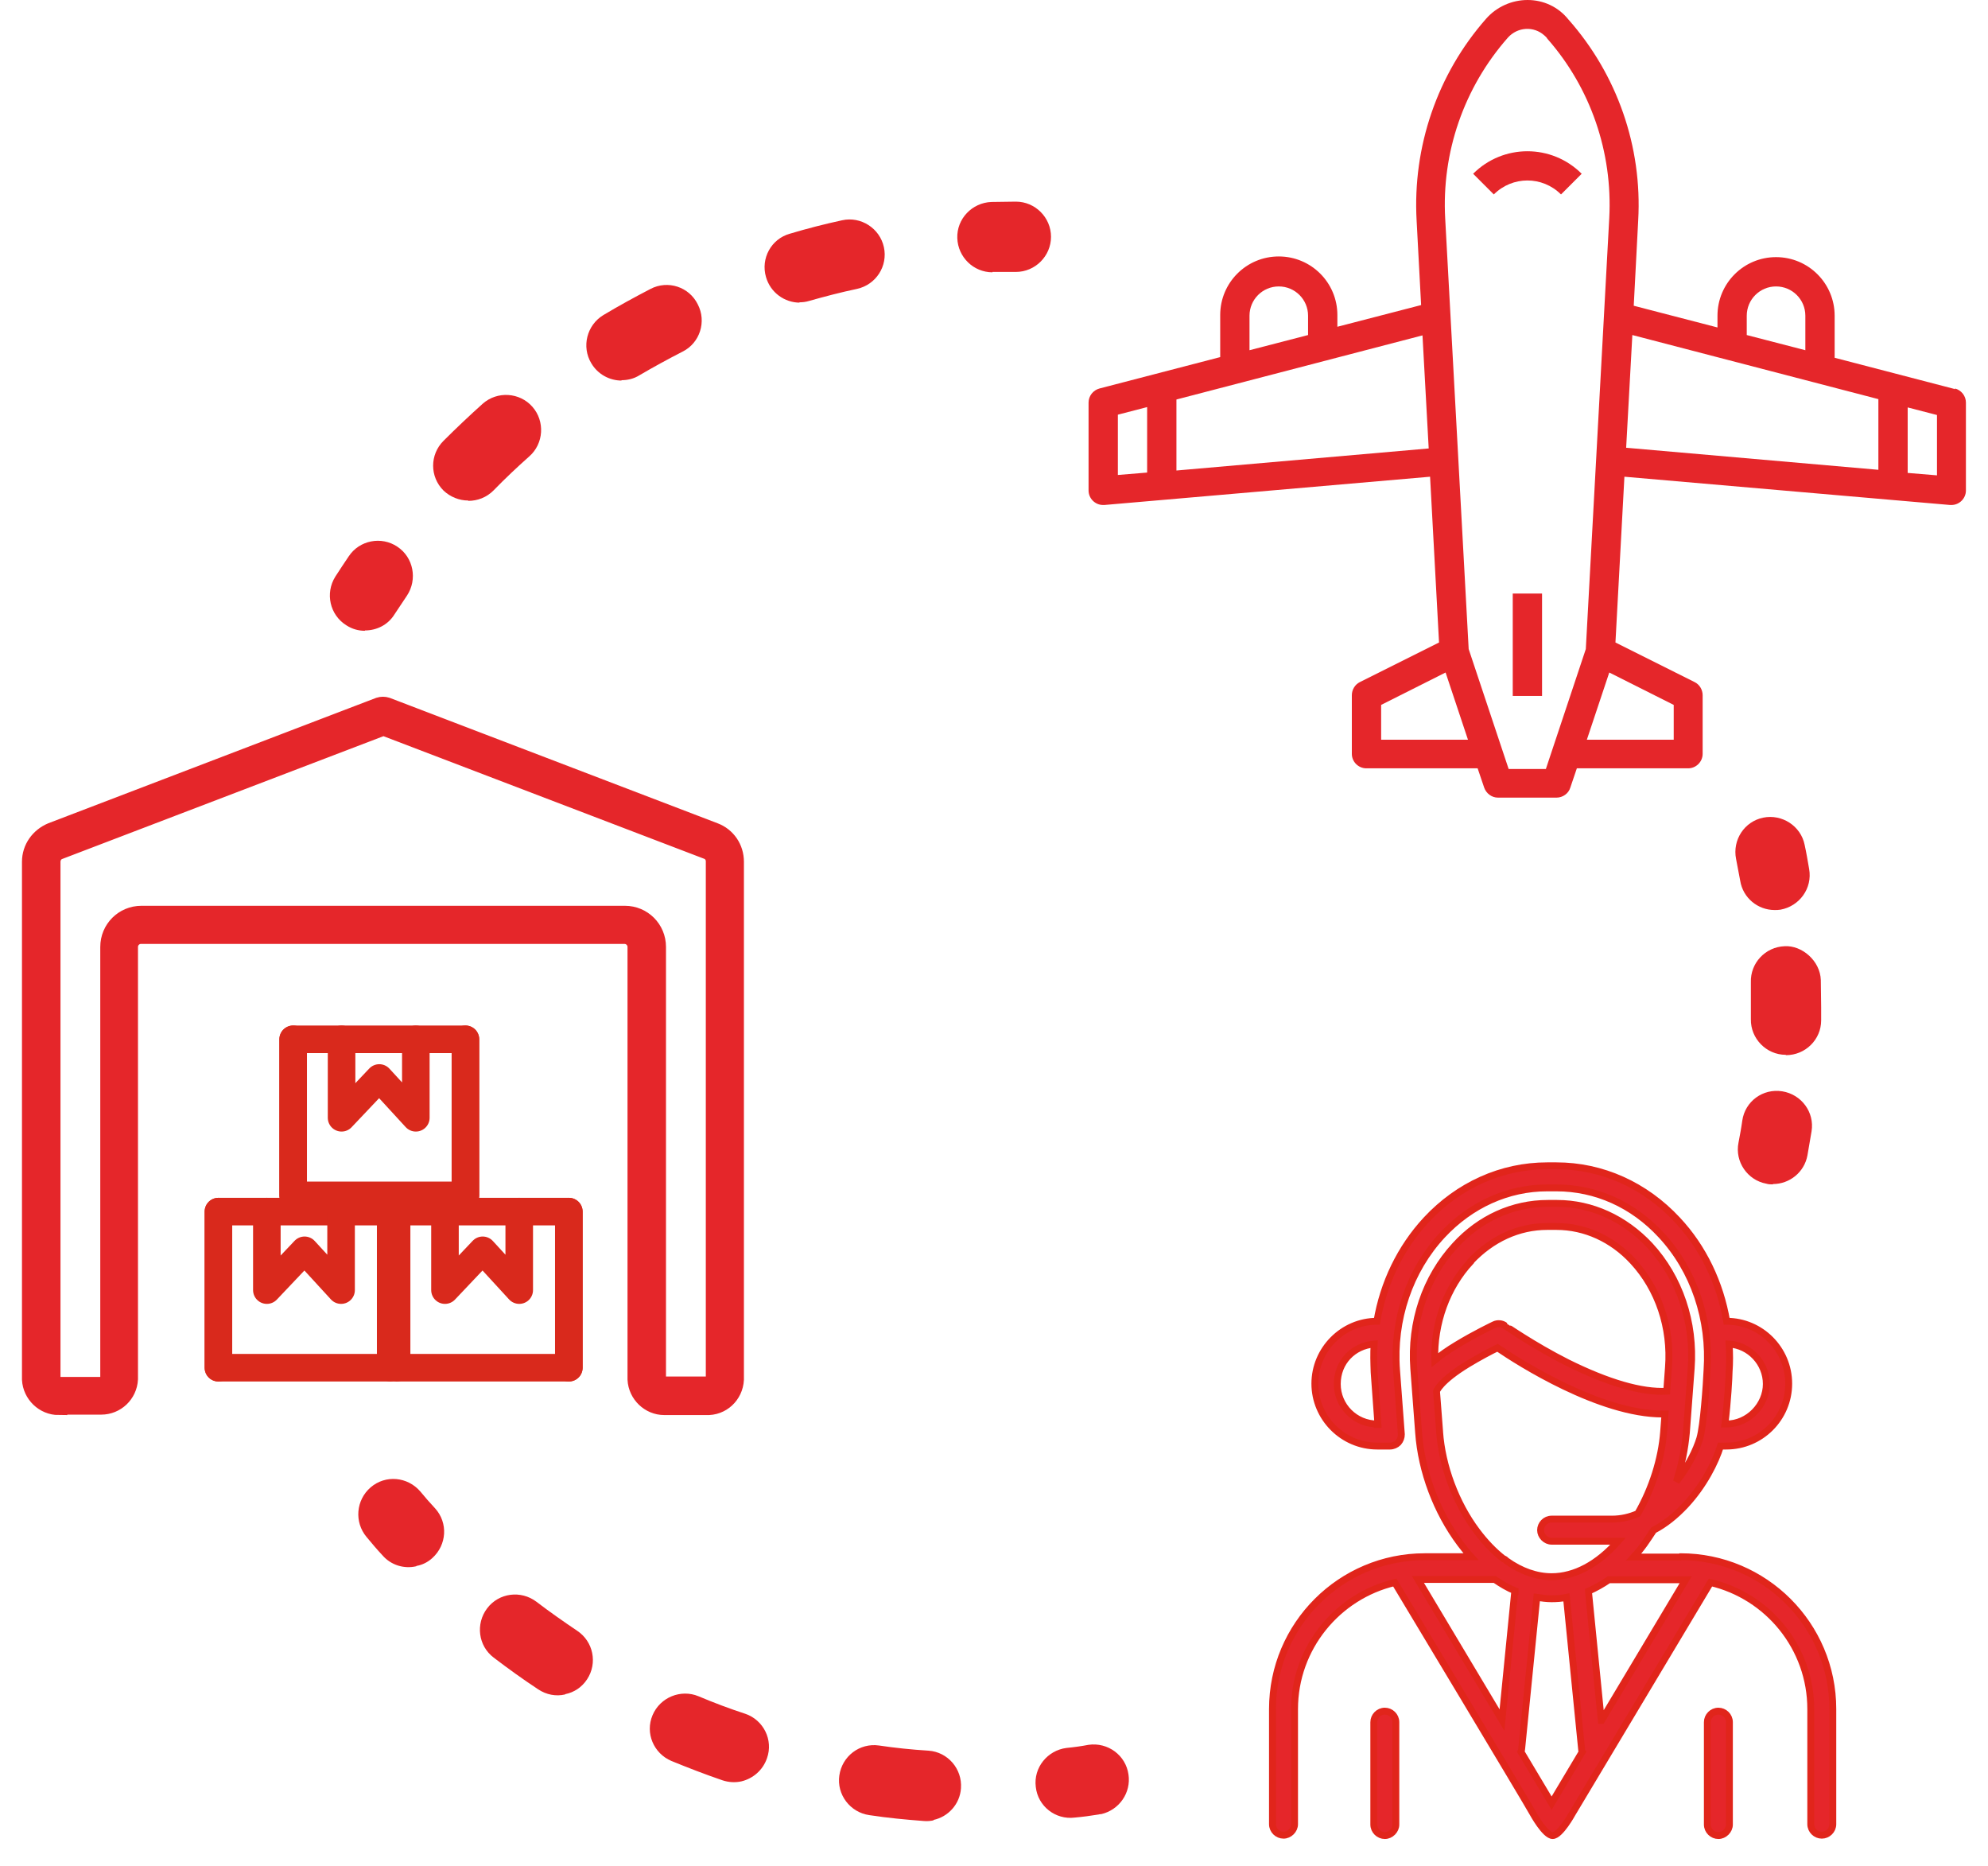
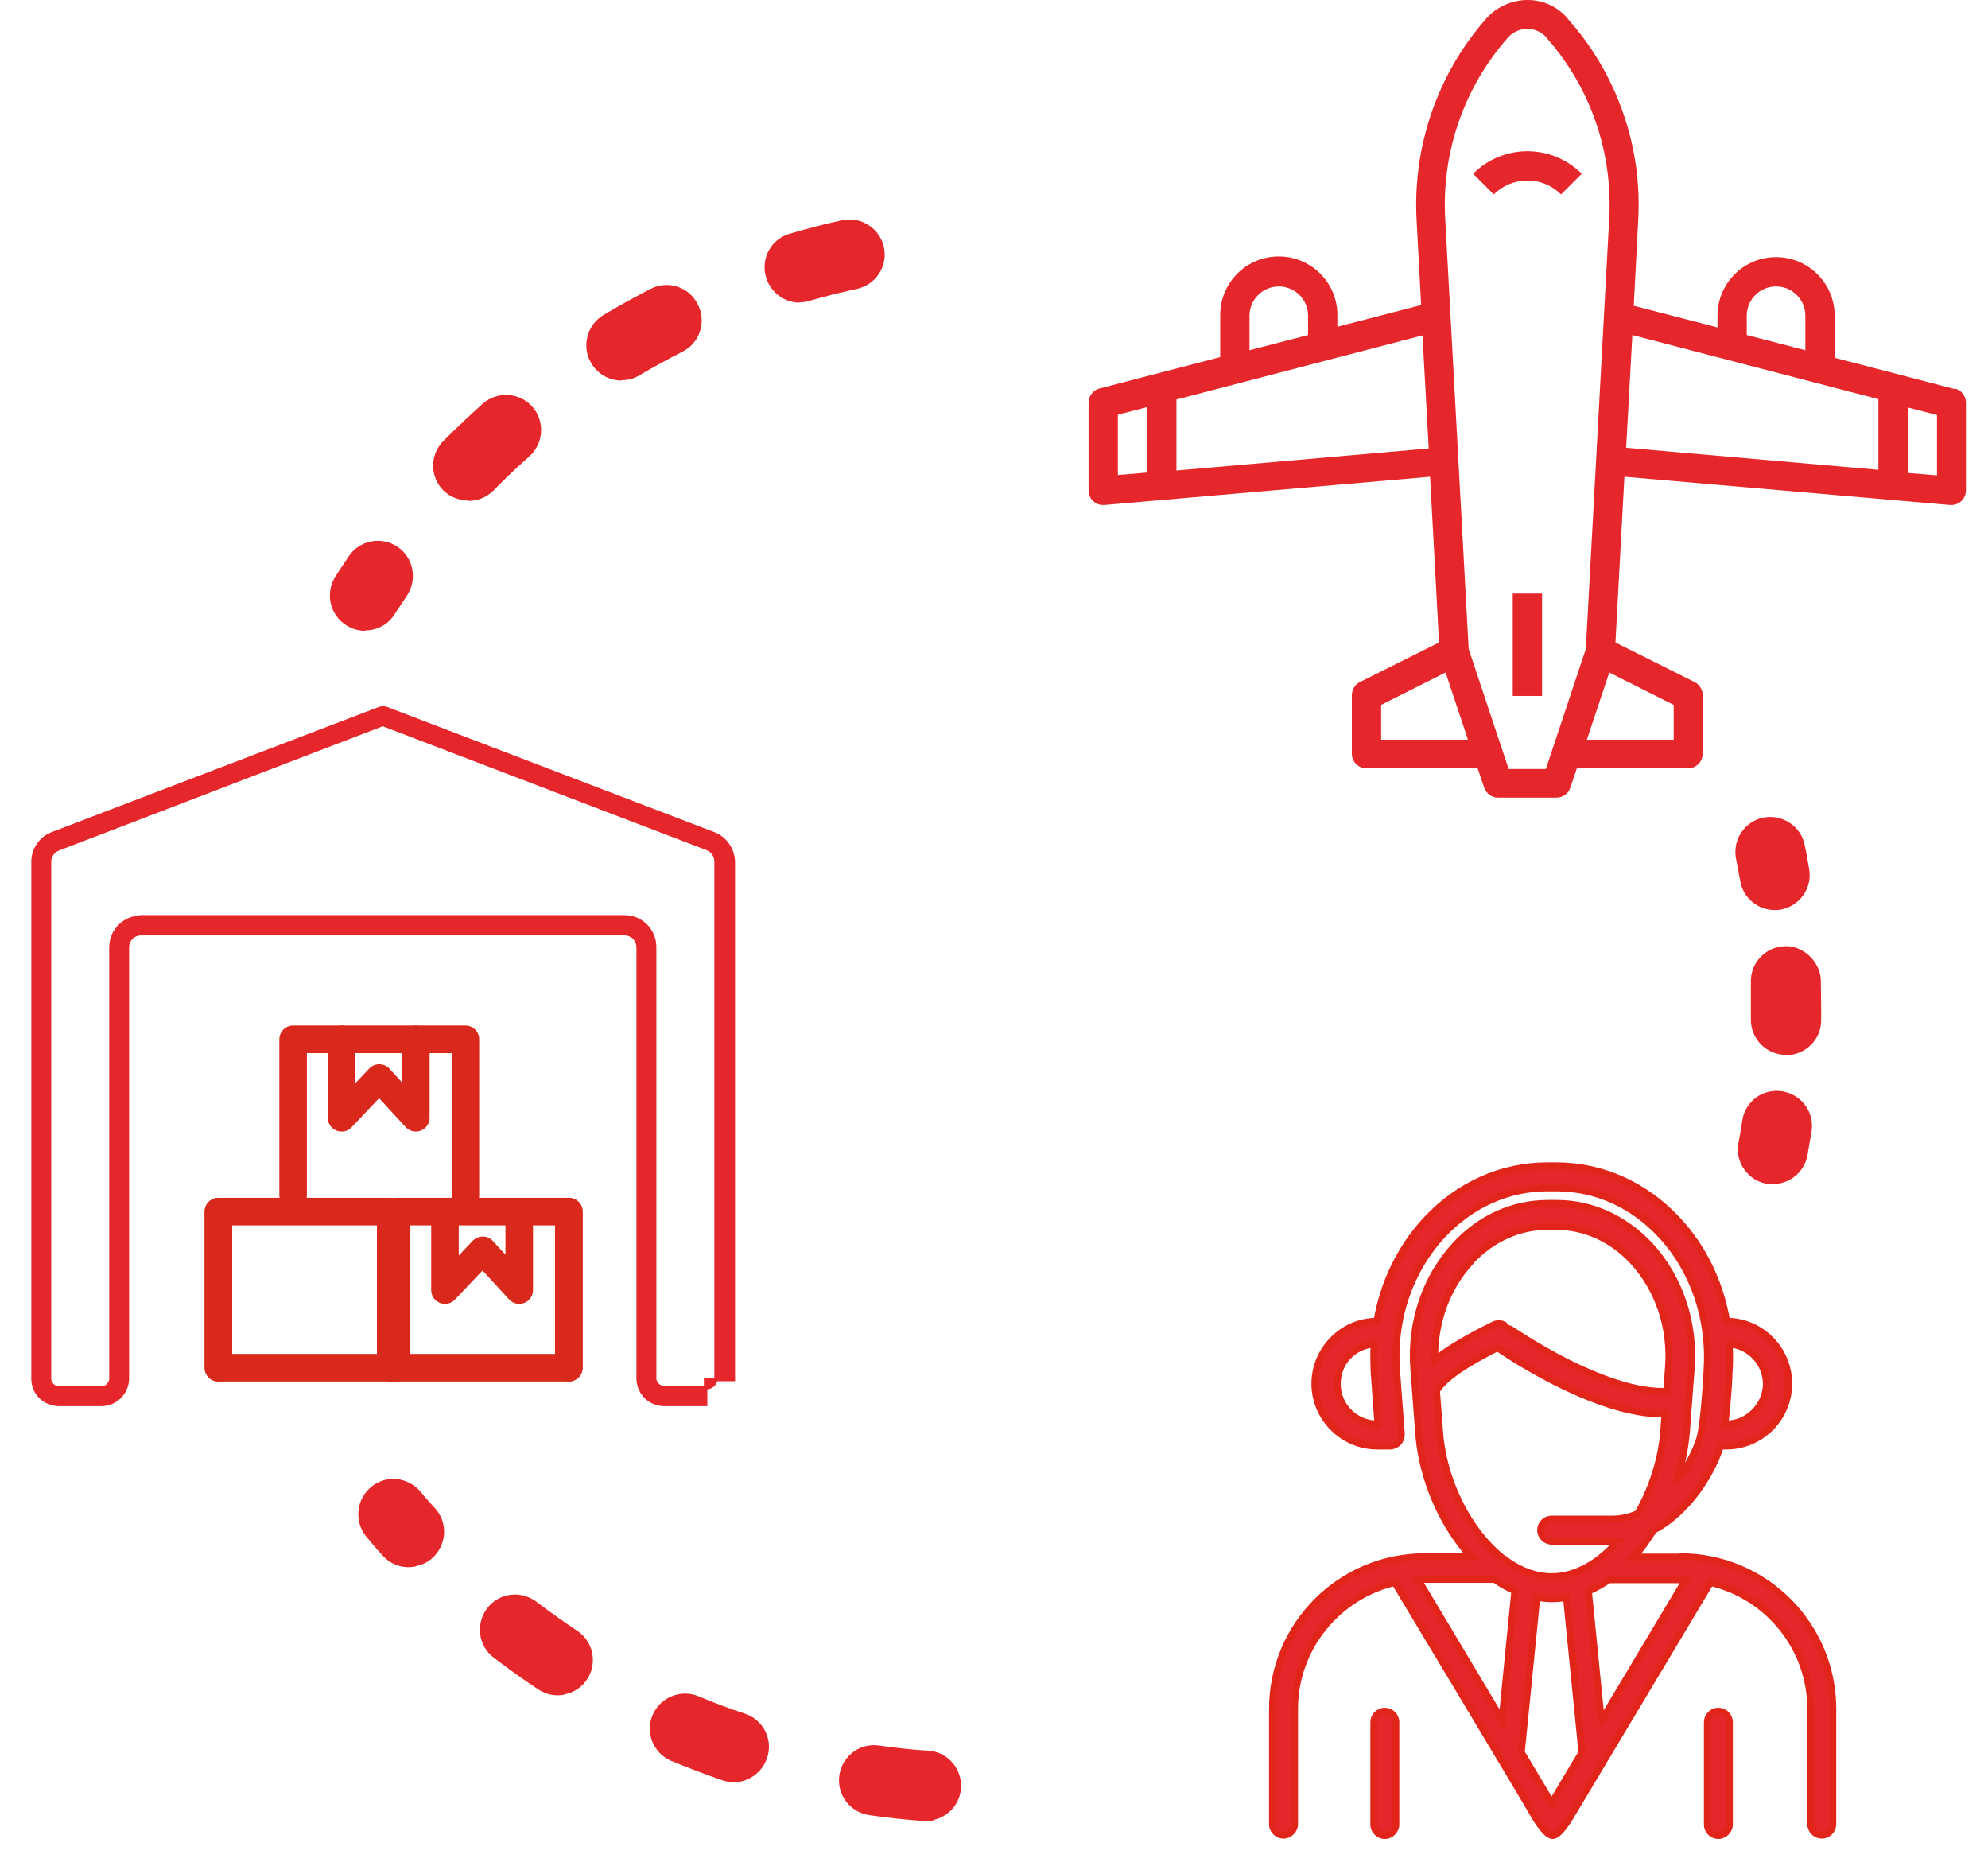
<svg xmlns="http://www.w3.org/2000/svg" width="65" height="61" viewBox="0 0 65 61" fill="none">
  <g id="Frame 5329">
    <g id="Group 4914">
      <g id="Group">
        <g id="Group 4911">
          <path id="Vector" d="M7.141 44.708V39.605H12.774V44.708" stroke="#D9291C" stroke-width="0.901" stroke-linecap="round" stroke-linejoin="round" />
          <path id="Vector_2" d="M12.775 39.605V44.708H7.142V39.605" stroke="#D9291C" stroke-width="0.901" stroke-linecap="round" stroke-linejoin="round" />
-           <path id="Vector_3" d="M11.152 39.605V42.171L9.958 40.87L8.725 42.171V39.605" stroke="#D9291C" stroke-width="0.901" stroke-linecap="round" stroke-linejoin="round" />
        </g>
        <g id="Group 4912">
          <path id="Vector_4" d="M12.965 44.708V39.605H18.598V44.708" stroke="#D9291C" stroke-width="0.901" stroke-linecap="round" stroke-linejoin="round" />
          <path id="Vector_5" d="M18.6 39.605V44.708H12.967V39.605" stroke="#D9291C" stroke-width="0.901" stroke-linecap="round" stroke-linejoin="round" />
          <path id="Vector_6" d="M16.977 39.605V42.171L15.782 40.87L14.549 42.171V39.605" stroke="#D9291C" stroke-width="0.901" stroke-linecap="round" stroke-linejoin="round" />
        </g>
        <g id="Group 4913">
          <path id="Vector_7" d="M9.584 39.075V33.973H15.217V39.075" stroke="#D9291C" stroke-width="0.901" stroke-linecap="round" stroke-linejoin="round" />
-           <path id="Vector_8" d="M15.219 33.972V39.075H9.586V33.972" stroke="#D9291C" stroke-width="0.901" stroke-linecap="round" stroke-linejoin="round" />
          <path id="Vector_9" d="M13.596 33.973V36.538L12.401 35.237L11.168 36.538V33.973" stroke="#D9291C" stroke-width="0.901" stroke-linecap="round" stroke-linejoin="round" />
        </g>
        <g id="Group_2">
-           <path id="Vector_10" d="M23.071 45.908H21.745C21.273 45.921 20.892 45.567 20.866 45.094V30.967C20.866 30.718 20.669 30.521 20.419 30.521H4.612C4.362 30.521 4.165 30.718 4.165 30.967V45.094C4.139 45.567 3.745 45.921 3.286 45.908H1.96C1.487 45.921 1.093 45.567 1.08 45.094V28.171C1.08 27.764 1.33 27.396 1.71 27.252L12.424 23.155C12.424 23.155 12.555 23.129 12.621 23.155L23.334 27.252C23.715 27.396 23.964 27.764 23.977 28.171V45.094C23.951 45.567 23.557 45.921 23.098 45.908H23.071ZM4.612 29.969H20.419C20.971 29.969 21.404 30.416 21.404 30.954V45.081C21.43 45.252 21.575 45.37 21.745 45.357H23.071C23.242 45.37 23.386 45.252 23.413 45.081V28.157C23.413 27.974 23.294 27.803 23.124 27.737L12.515 23.68L1.907 27.75C1.737 27.816 1.618 27.987 1.618 28.171V45.094C1.645 45.265 1.789 45.383 1.96 45.37H3.286C3.456 45.383 3.601 45.265 3.627 45.094V30.967C3.627 30.416 4.074 29.982 4.612 29.982V29.969Z" fill="#E5262A" stroke="#E5262A" stroke-width="0.113" />
-           <path id="Vector_11" d="M1.919 45.974C1.433 45.974 1.026 45.58 1 45.094V28.17C1 27.724 1.276 27.343 1.683 27.173L12.396 23.076C12.475 23.05 12.567 23.05 12.646 23.076L23.359 27.173C23.779 27.33 24.042 27.724 24.042 28.17V45.094C24.015 45.606 23.595 46 23.083 45.974H21.757C21.757 45.974 21.731 45.974 21.718 45.974C21.232 45.974 20.825 45.58 20.799 45.094V30.954C20.799 30.744 20.628 30.573 20.418 30.573H4.611C4.4 30.573 4.23 30.744 4.23 30.954V45.081C4.204 45.58 3.796 45.96 3.311 45.96C3.311 45.96 3.284 45.96 3.271 45.96H1.958C1.958 45.96 1.932 45.96 1.919 45.96V45.974ZM12.514 23.208C12.514 23.208 12.462 23.208 12.449 23.208L1.735 27.317C1.381 27.462 1.144 27.79 1.144 28.17V45.094C1.158 45.514 1.525 45.855 1.945 45.829H3.271C3.691 45.829 4.059 45.514 4.085 45.094V30.967C4.085 30.678 4.322 30.442 4.611 30.442H20.418C20.707 30.442 20.943 30.678 20.943 30.967V45.094C20.956 45.501 21.311 45.829 21.718 45.829H21.744H23.07C23.49 45.855 23.858 45.514 23.871 45.094V28.184C23.871 27.803 23.635 27.462 23.28 27.33L12.567 23.234C12.567 23.234 12.514 23.234 12.501 23.234L12.514 23.208ZM1.919 45.435C1.735 45.435 1.565 45.291 1.538 45.107V28.184C1.538 27.96 1.67 27.777 1.88 27.698L12.514 23.628H12.54L23.149 27.698C23.359 27.777 23.49 27.974 23.49 28.184V45.107C23.464 45.317 23.28 45.475 23.07 45.448H21.744C21.534 45.475 21.363 45.317 21.337 45.12V30.98C21.337 30.481 20.93 30.061 20.418 30.061H4.611C4.112 30.061 3.691 30.468 3.691 30.98V45.107C3.665 45.317 3.481 45.462 3.271 45.448H1.958C1.958 45.448 1.932 45.448 1.919 45.448V45.435ZM12.514 23.772L1.932 27.816C1.788 27.869 1.696 28.013 1.696 28.17V45.094C1.709 45.212 1.827 45.304 1.958 45.291H3.298C3.429 45.291 3.547 45.212 3.56 45.081V30.954C3.56 30.363 4.033 29.89 4.624 29.89H20.431C21.022 29.89 21.494 30.363 21.494 30.954V45.081C21.508 45.199 21.626 45.291 21.757 45.278H23.096C23.228 45.278 23.346 45.199 23.359 45.068V28.157C23.359 28 23.267 27.855 23.109 27.803L12.527 23.759L12.514 23.772Z" fill="#E5262A" stroke="#E5262A" stroke-width="0.563" />
+           <path id="Vector_10" d="M23.071 45.908H21.745C21.273 45.921 20.892 45.567 20.866 45.094V30.967C20.866 30.718 20.669 30.521 20.419 30.521H4.612C4.362 30.521 4.165 30.718 4.165 30.967V45.094C4.139 45.567 3.745 45.921 3.286 45.908H1.96C1.487 45.921 1.093 45.567 1.08 45.094V28.171C1.08 27.764 1.33 27.396 1.71 27.252L12.424 23.155C12.424 23.155 12.555 23.129 12.621 23.155L23.334 27.252C23.715 27.396 23.964 27.764 23.977 28.171V45.094H23.071ZM4.612 29.969H20.419C20.971 29.969 21.404 30.416 21.404 30.954V45.081C21.43 45.252 21.575 45.37 21.745 45.357H23.071C23.242 45.37 23.386 45.252 23.413 45.081V28.157C23.413 27.974 23.294 27.803 23.124 27.737L12.515 23.68L1.907 27.75C1.737 27.816 1.618 27.987 1.618 28.171V45.094C1.645 45.265 1.789 45.383 1.96 45.37H3.286C3.456 45.383 3.601 45.265 3.627 45.094V30.967C3.627 30.416 4.074 29.982 4.612 29.982V29.969Z" fill="#E5262A" stroke="#E5262A" stroke-width="0.113" />
        </g>
      </g>
      <g id="Group_3">
        <path id="Vector_12" d="M45.279 55.934C45.076 55.934 44.918 56.103 44.918 56.294V59.641C44.918 59.843 45.087 60.001 45.279 60.001C45.47 60.001 45.639 59.832 45.639 59.641V56.294C45.639 56.091 45.47 55.934 45.279 55.934Z" fill="#E5262A" stroke="#E1251B" stroke-width="0.225" />
        <path id="Vector_13" d="M56.185 55.934C55.982 55.934 55.824 56.103 55.824 56.294V59.641C55.824 59.843 55.993 60.001 56.185 60.001C56.376 60.001 56.545 59.832 56.545 59.641V56.294C56.545 56.091 56.376 55.934 56.185 55.934Z" fill="#E5262A" stroke="#E1251B" stroke-width="0.225" />
        <path id="Vector_14" d="M54.923 50.897H53.414C53.538 50.762 53.65 50.626 53.763 50.469C53.864 50.322 53.966 50.176 54.067 50.018C54.439 49.826 54.788 49.545 55.115 49.195C55.712 48.553 56.095 47.787 56.253 47.269H56.444C57.571 47.269 58.484 46.356 58.484 45.229C58.484 44.103 57.571 43.19 56.456 43.19C56.242 41.939 55.69 40.779 54.844 39.877C53.785 38.739 52.377 38.108 50.89 38.108H50.586C49.098 38.108 47.69 38.739 46.631 39.877C45.786 40.79 45.233 41.939 45.02 43.19C43.904 43.19 42.991 44.114 42.991 45.229C42.991 46.345 43.904 47.269 45.031 47.269H45.448C45.549 47.269 45.65 47.224 45.718 47.156C45.786 47.077 45.819 46.987 45.819 46.886L45.662 44.79C45.538 43.134 46.09 41.522 47.16 40.373C48.084 39.382 49.301 38.83 50.586 38.83H50.89C52.174 38.83 53.391 39.37 54.315 40.373C55.385 41.522 55.926 43.134 55.813 44.79C55.791 45.263 55.701 46.604 55.577 47.021C55.464 47.393 55.205 47.934 54.811 48.429C54.98 47.9 55.092 47.359 55.138 46.829L55.295 44.734C55.408 43.224 54.912 41.759 53.943 40.711C53.121 39.832 52.039 39.337 50.912 39.337H50.608C49.47 39.337 48.388 39.821 47.577 40.711C46.608 41.759 46.112 43.224 46.225 44.734L46.383 46.829C46.473 48.091 46.969 49.421 47.746 50.457C47.859 50.604 47.971 50.75 48.095 50.886H46.586C43.836 50.886 41.605 53.116 41.605 55.866V59.629C41.605 59.832 41.775 59.989 41.966 59.989C42.158 59.989 42.327 59.82 42.327 59.629V55.866C42.327 53.86 43.735 52.17 45.605 51.73C45.605 51.73 49.955 58.964 50.123 59.28C50.123 59.28 50.518 60.001 50.766 60.001C51.014 60.001 51.408 59.28 51.408 59.28L55.926 51.73C57.808 52.17 59.205 53.86 59.205 55.866V59.629C59.205 59.832 59.374 59.989 59.566 59.989C59.757 59.989 59.926 59.832 59.926 59.629V55.866C59.926 53.116 57.695 50.886 54.946 50.886L54.923 50.897ZM56.535 44.846C56.557 44.542 56.557 44.238 56.535 43.934C57.211 43.979 57.752 44.553 57.752 45.241C57.752 45.928 57.166 46.548 56.444 46.548H56.399C56.489 45.849 56.535 44.981 56.535 44.846ZM45.031 46.548C44.31 46.548 43.724 45.962 43.724 45.241C43.724 44.52 44.253 43.99 44.929 43.934C44.907 44.238 44.918 44.542 44.929 44.858L45.053 46.559H45.031V46.548ZM48.084 41.229C48.772 40.497 49.65 40.091 50.586 40.091H50.89C51.825 40.091 52.715 40.497 53.391 41.229C54.225 42.131 54.653 43.393 54.552 44.7L54.495 45.477C53.673 45.522 52.569 45.196 51.25 44.542C50.112 43.967 49.222 43.336 49.211 43.336C49.109 43.258 48.963 43.246 48.85 43.303C48.828 43.314 48.231 43.596 47.622 43.967C47.34 44.136 47.104 44.305 46.912 44.463C46.879 43.246 47.307 42.075 48.084 41.241V41.229ZM47.07 46.795L46.969 45.477C46.969 45.477 47.07 45.15 47.994 44.587C48.366 44.362 48.749 44.159 48.963 44.057C49.673 44.542 52.309 46.221 54.36 46.221C54.383 46.221 54.416 46.221 54.439 46.221L54.394 46.807C54.326 47.697 54.022 48.655 53.549 49.477C53.29 49.59 53.008 49.657 52.704 49.657H50.732C50.529 49.657 50.371 49.826 50.371 50.018C50.371 50.209 50.54 50.379 50.732 50.379H52.704C52.771 50.379 52.839 50.379 52.907 50.379C52.242 51.133 51.487 51.539 50.732 51.539C50.236 51.539 49.729 51.359 49.256 51.021C49.222 50.987 49.2 50.964 49.154 50.953C48.85 50.717 48.557 50.412 48.287 50.052C47.6 49.139 47.149 47.922 47.07 46.807V46.795ZM49.526 52.023L49.109 56.226L46.36 51.629C46.417 51.629 46.473 51.629 46.541 51.629H48.873C49.087 51.776 49.312 51.911 49.538 52.001C49.538 52.001 49.538 52.012 49.538 52.023H49.526ZM50.732 58.942L49.729 57.263C49.729 57.263 49.752 57.206 49.752 57.173L50.248 52.215C50.405 52.238 50.574 52.26 50.732 52.26C50.89 52.26 51.059 52.249 51.217 52.215L51.712 57.173C51.712 57.173 51.712 57.24 51.735 57.263L50.732 58.942ZM52.355 56.237L51.938 52.035C51.938 52.035 51.938 52.023 51.938 52.012C52.163 51.911 52.388 51.787 52.602 51.64H54.935C54.991 51.64 55.047 51.64 55.115 51.64L52.366 56.237H52.355Z" fill="#E5262A" stroke="#E1251B" stroke-width="0.225" />
      </g>
      <g id="Group_4">
        <g id="Group_5">
          <path id="Vector_15" d="M11.932 20.619C11.718 20.619 11.515 20.563 11.323 20.439C10.783 20.101 10.625 19.391 10.963 18.85C11.109 18.625 11.256 18.4 11.402 18.186C11.752 17.656 12.473 17.521 12.991 17.87C13.52 18.219 13.656 18.941 13.306 19.47C13.171 19.673 13.036 19.876 12.901 20.078C12.687 20.428 12.315 20.608 11.932 20.608V20.619Z" fill="#E5262A" />
          <path id="Vector_16" d="M15.311 16.361C15.018 16.361 14.726 16.248 14.5 16.034C14.049 15.583 14.049 14.862 14.5 14.411C14.917 13.995 15.345 13.589 15.785 13.195C16.258 12.778 16.99 12.823 17.407 13.296C17.824 13.769 17.779 14.502 17.306 14.918C16.9 15.279 16.506 15.651 16.134 16.034C15.909 16.259 15.616 16.372 15.311 16.372V16.361ZM20.325 12.44C19.931 12.44 19.548 12.237 19.334 11.876C19.007 11.335 19.187 10.626 19.728 10.299C20.235 9.995 20.753 9.713 21.272 9.443C21.835 9.15 22.534 9.375 22.815 9.95C23.108 10.513 22.883 11.211 22.32 11.493C21.835 11.741 21.362 12 20.9 12.271C20.72 12.383 20.517 12.428 20.314 12.428L20.325 12.44ZM26.151 9.893C25.655 9.893 25.193 9.567 25.046 9.059C24.866 8.451 25.215 7.809 25.824 7.64C26.387 7.471 26.962 7.324 27.536 7.2C28.145 7.065 28.765 7.46 28.9 8.079C29.035 8.699 28.641 9.307 28.021 9.443C27.491 9.555 26.973 9.69 26.455 9.837C26.342 9.871 26.241 9.882 26.128 9.882L26.151 9.893Z" fill="#E5262A" />
-           <path id="Vector_17" d="M32.449 8.901C31.829 8.901 31.322 8.405 31.3 7.785C31.277 7.154 31.784 6.625 32.415 6.602C32.674 6.602 32.945 6.591 33.215 6.591C33.846 6.591 34.364 7.109 34.364 7.74C34.364 8.371 33.846 8.889 33.215 8.889C32.967 8.889 32.73 8.889 32.483 8.889C32.471 8.889 32.46 8.889 32.449 8.889V8.901Z" fill="#E5262A" />
        </g>
        <g id="Group_6">
-           <path id="Vector_18" d="M36.007 59.3C36.007 59.3 35.951 59.3 35.928 59.311C35.658 59.356 35.399 59.39 35.139 59.413C34.508 59.492 33.934 59.041 33.866 58.41C33.787 57.779 34.249 57.216 34.869 57.137C35.106 57.114 35.353 57.081 35.59 57.035C36.221 56.945 36.807 57.373 36.897 58.004C36.987 58.602 36.593 59.165 36.007 59.3Z" fill="#E5262A" />
          <path id="Vector_19" d="M30.53 59.502C30.429 59.525 30.316 59.536 30.203 59.525C29.606 59.48 29.009 59.423 28.423 59.333C27.792 59.243 27.353 58.657 27.443 58.037C27.533 57.406 28.108 56.967 28.739 57.057C29.268 57.136 29.809 57.192 30.361 57.226C30.992 57.271 31.465 57.823 31.42 58.454C31.387 58.972 31.003 59.389 30.519 59.491L30.53 59.502ZM24.243 58.229C24.04 58.274 23.826 58.263 23.623 58.195C23.06 58.003 22.508 57.789 21.956 57.564C21.37 57.316 21.088 56.651 21.336 56.066C21.584 55.48 22.26 55.209 22.835 55.446C23.342 55.66 23.849 55.851 24.367 56.02C24.964 56.223 25.291 56.877 25.077 57.474C24.942 57.868 24.615 58.139 24.243 58.229ZM18.474 55.389C18.181 55.457 17.866 55.401 17.595 55.22C17.1 54.894 16.615 54.544 16.142 54.184C15.635 53.801 15.545 53.08 15.928 52.573C16.311 52.066 17.032 51.975 17.539 52.358C17.967 52.685 18.418 53.001 18.869 53.305C19.398 53.654 19.545 54.364 19.195 54.894C19.026 55.153 18.767 55.322 18.485 55.378L18.474 55.389Z" fill="#E5262A" />
          <path id="Vector_20" d="M13.607 51.199C13.213 51.289 12.785 51.165 12.503 50.838C12.323 50.647 12.154 50.444 11.985 50.241C11.579 49.756 11.636 49.035 12.12 48.618C12.605 48.202 13.326 48.269 13.743 48.754C13.9 48.945 14.058 49.126 14.227 49.306C14.655 49.779 14.61 50.5 14.137 50.928C13.991 51.063 13.81 51.154 13.619 51.187L13.607 51.199Z" fill="#E5262A" />
        </g>
        <g id="Group_7">
          <path id="Vector_21" d="M58.025 29.747C57.473 29.747 56.988 29.352 56.898 28.789C56.853 28.552 56.808 28.316 56.763 28.079C56.639 27.459 57.033 26.851 57.653 26.727C58.261 26.603 58.881 26.997 59.005 27.617C59.062 27.876 59.107 28.146 59.152 28.406C59.264 29.037 58.836 29.622 58.217 29.735C58.149 29.747 58.081 29.747 58.025 29.747Z" fill="#E5262A" />
          <path id="Vector_22" d="M58.385 34.48C57.754 34.48 57.236 33.95 57.247 33.319V32.925C57.247 32.654 57.247 32.384 57.247 32.113C57.224 31.482 57.72 30.953 58.351 30.93C58.914 30.896 59.512 31.404 59.534 32.035C59.534 32.328 59.545 32.632 59.545 32.925V33.353C59.545 33.984 59.027 34.491 58.396 34.491L58.385 34.48Z" fill="#E5262A" />
          <path id="Vector_23" d="M57.969 38.715C57.901 38.715 57.822 38.715 57.755 38.693C57.135 38.58 56.718 37.972 56.842 37.352C56.887 37.115 56.932 36.879 56.966 36.631C57.056 36 57.642 35.572 58.273 35.673C58.904 35.775 59.332 36.36 59.231 36.98C59.186 37.251 59.141 37.51 59.096 37.769C58.994 38.321 58.51 38.704 57.969 38.704V38.715Z" fill="#E5262A" />
        </g>
        <g id="Group_8">
          <path id="Vector_24" d="M48.166 5.68L48.842 6.356C49.45 5.747 50.431 5.747 51.039 6.356L51.715 5.68C50.735 4.699 49.146 4.699 48.166 5.68Z" fill="#E5262A" />
          <path id="Vector_25" d="M63.929 12.721L59.986 11.695V10.321C59.986 9.262 59.129 8.405 58.07 8.405C57.011 8.405 56.155 9.262 56.155 10.321V10.704L53.417 9.994L53.563 7.2C53.698 4.8 52.876 2.434 51.276 0.631C50.949 0.225 50.465 0 49.946 0C49.428 0 48.932 0.225 48.594 0.608C46.994 2.422 46.183 4.8 46.318 7.211L46.465 9.972L43.727 10.681V10.298C43.727 9.239 42.87 8.383 41.811 8.383C40.752 8.383 39.896 9.239 39.896 10.298V11.673L35.952 12.698C35.738 12.755 35.592 12.946 35.592 13.16V16.033C35.592 16.293 35.806 16.507 36.065 16.507C36.076 16.507 36.088 16.507 36.11 16.507L46.758 15.583L47.051 21.002L44.459 22.298C44.301 22.377 44.2 22.546 44.2 22.726V24.642C44.2 24.901 44.414 25.115 44.673 25.115H48.313L48.527 25.746C48.594 25.937 48.775 26.073 48.977 26.073H50.893C51.096 26.073 51.287 25.937 51.343 25.746L51.557 25.115H55.197C55.456 25.115 55.67 24.901 55.67 24.642V22.726C55.67 22.546 55.569 22.377 55.411 22.298L52.819 21.002L53.112 15.583L63.76 16.507C63.76 16.507 63.782 16.507 63.805 16.507C64.064 16.507 64.278 16.293 64.278 16.033V13.16C64.278 12.946 64.132 12.755 63.918 12.698L63.929 12.721ZM57.112 10.321C57.112 9.791 57.541 9.363 58.07 9.363C58.6 9.363 59.028 9.791 59.028 10.321V11.448L57.112 10.952V10.321ZM40.854 10.321C40.854 9.791 41.282 9.363 41.811 9.363C42.341 9.363 42.769 9.791 42.769 10.321V10.952L40.854 11.448V10.321ZM36.55 13.555L37.507 13.307V15.447L36.55 15.526V13.543V13.555ZM38.465 15.369V13.059L46.51 10.963L46.713 14.659L38.465 15.38V15.369ZM45.158 24.18V23.042L47.265 21.983L47.997 24.18H45.158ZM50.555 25.137H49.327L48.02 21.216L47.253 7.155C47.13 4.991 47.862 2.862 49.304 1.228C49.62 0.879 50.149 0.845 50.498 1.161C50.532 1.194 50.566 1.217 50.589 1.262C52.008 2.873 52.729 4.98 52.617 7.121L51.85 21.216L50.544 25.137H50.555ZM54.724 24.18H51.884L52.617 21.983L54.724 23.042V24.18ZM53.372 10.952L61.416 13.047V15.357L53.169 14.636L53.372 10.941V10.952ZM63.332 15.538L62.374 15.459V13.318L63.332 13.566V15.549V15.538Z" fill="#E5262A" />
          <path id="Vector_26" d="M50.419 19.402H49.461V22.749H50.419V19.402Z" fill="#E5262A" />
        </g>
      </g>
    </g>
  </g>
</svg>